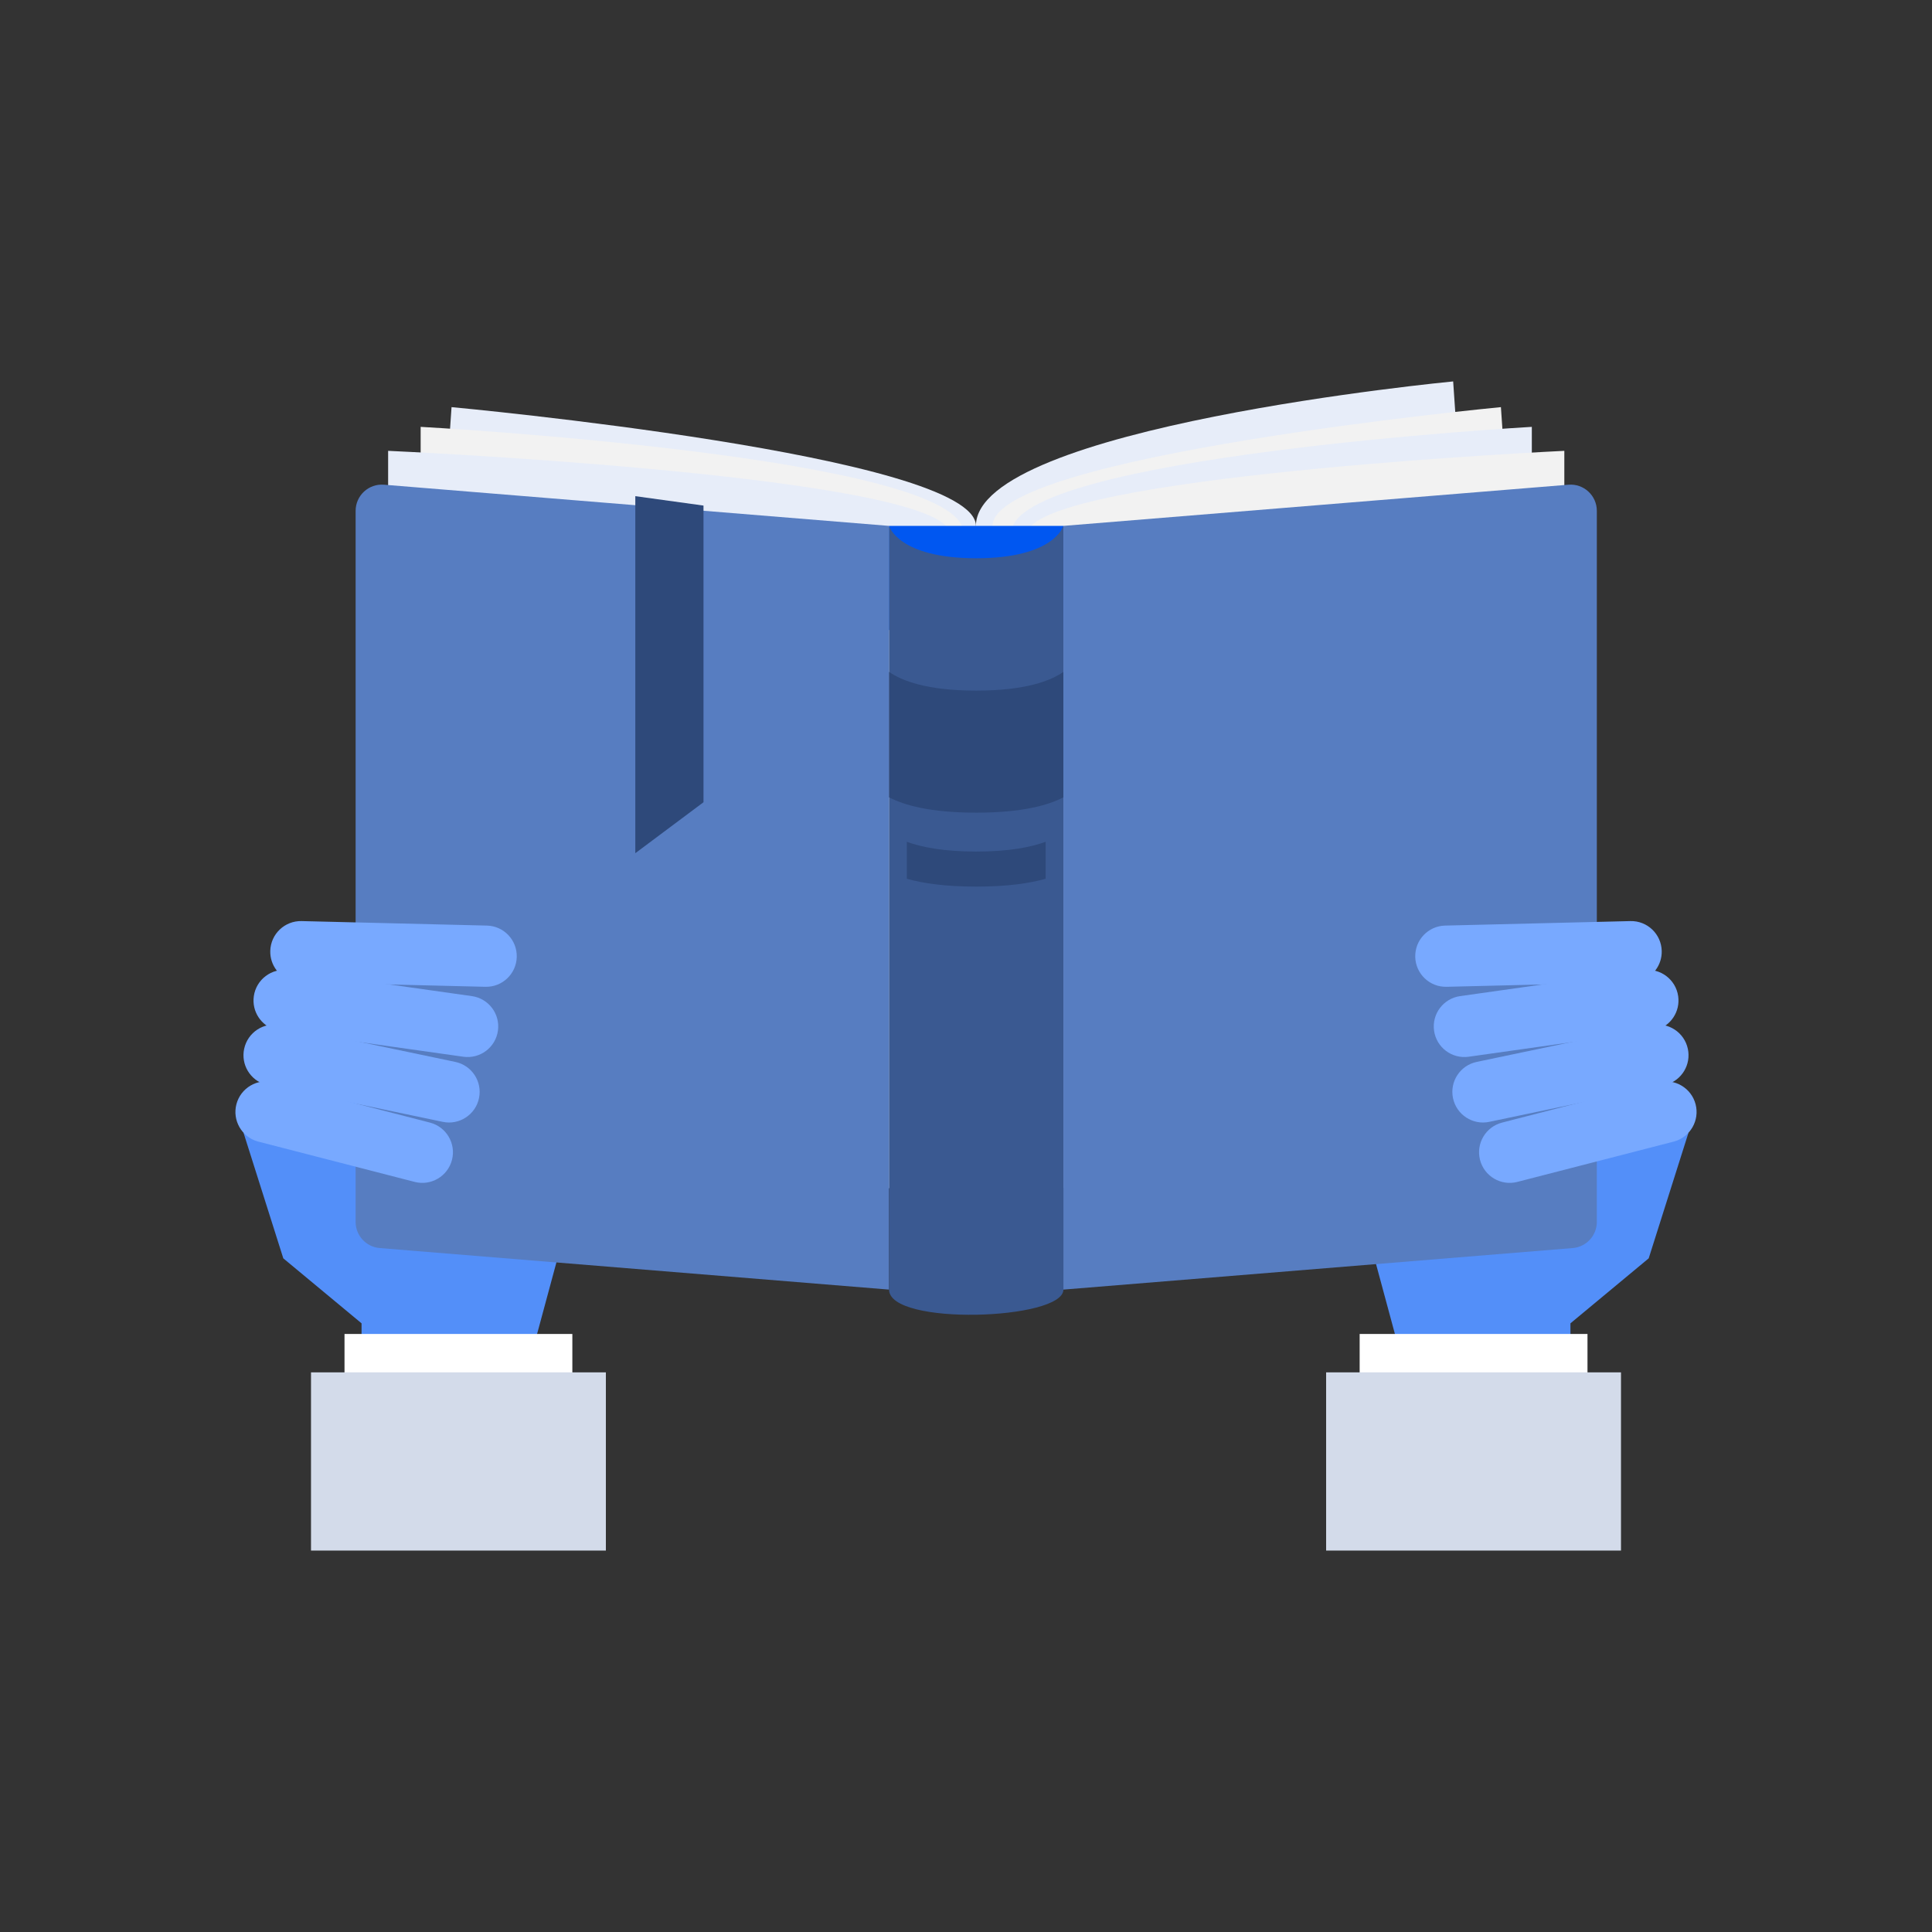
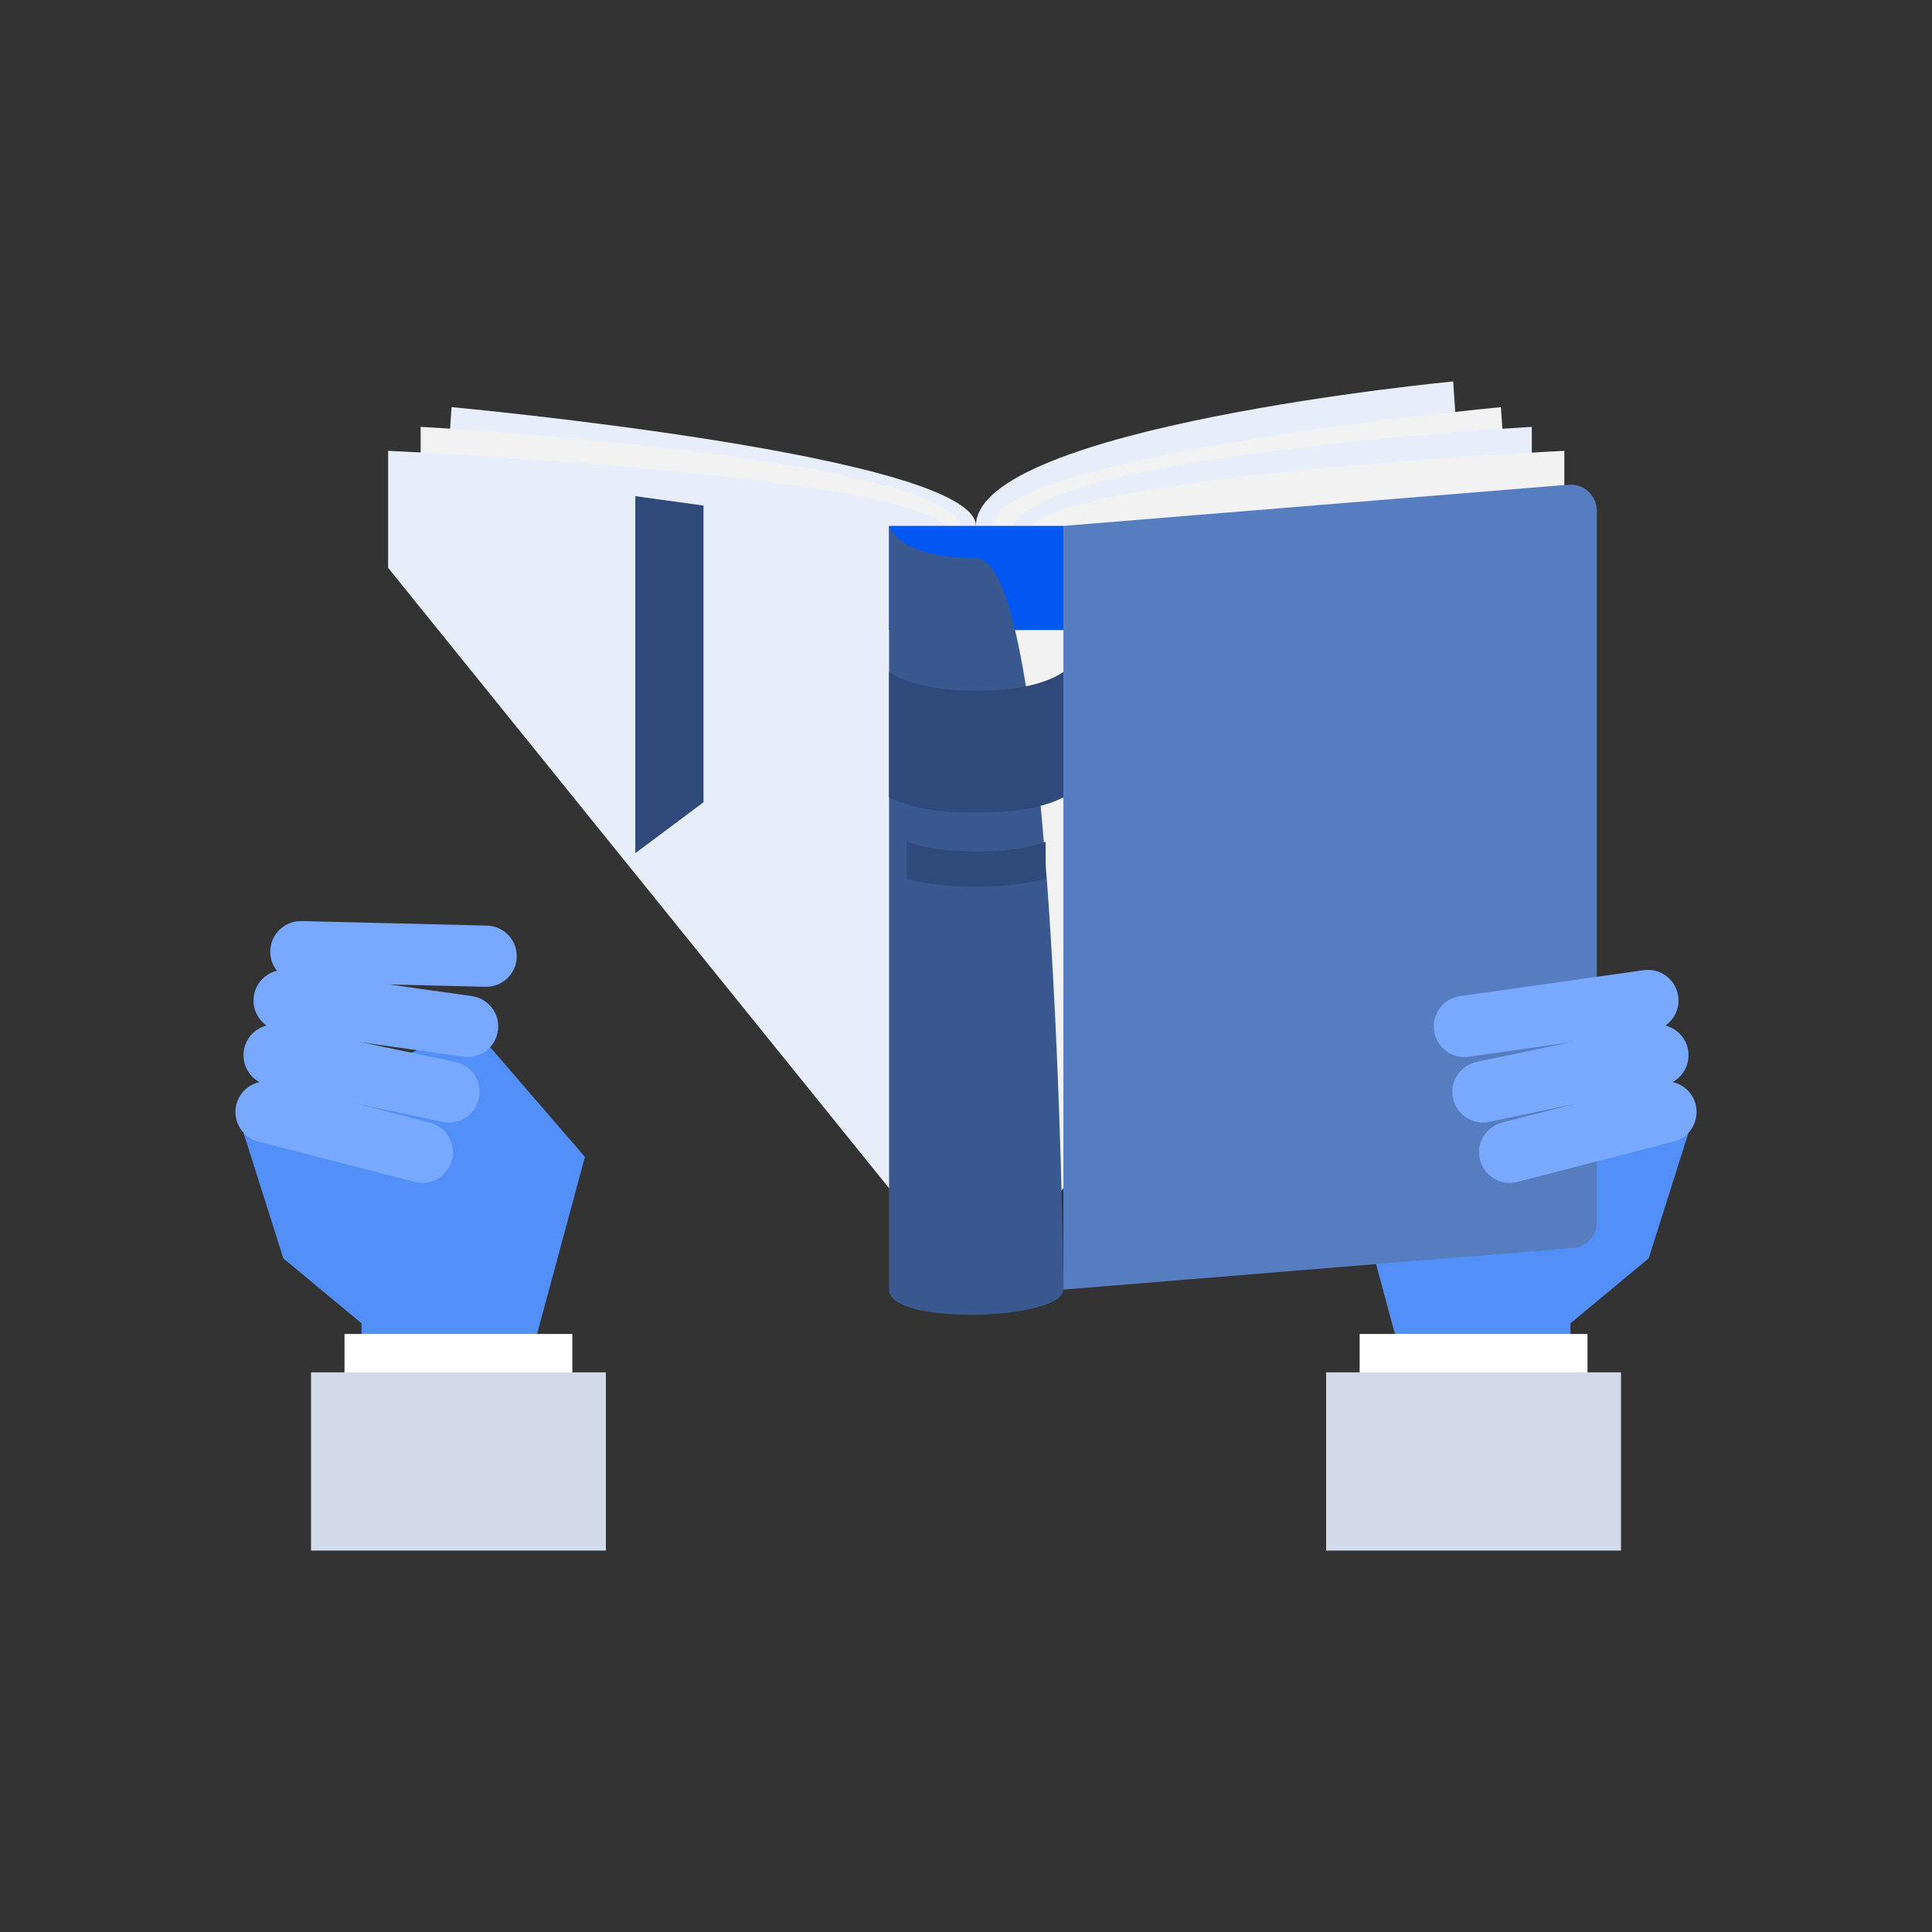
<svg xmlns="http://www.w3.org/2000/svg" enable-background="new 0 0 850 850" viewBox="0 0 850 850">
  <rect x="0" y="0" width="850" height="850" fill="#333333" stroke="none" />
  <polygon fill="#538ff9" points="742.88 498.3 725.36 553.62 690.93 582.21 690.93 593.83 615.58 593.83 592.66 508.99 642.91 450.78" class="colorf9a253 svgShape" />
  <rect width="100.24" height="30.76" x="598.19" y="586.89" fill="#fff" class="colorffffff svgShape" />
  <rect width="129.73" height="78.41" x="583.44" y="603.78" fill="#d3dbea" class="colord3dcea svgShape" />
  <polygon fill="#538ff9" points="107.12 498.3 124.64 553.62 159.07 582.21 159.07 593.83 234.42 593.83 257.34 508.99 207.09 450.78" class="colorf9a253 svgShape" />
  <rect width="100.24" height="30.76" x="151.57" y="586.89" fill="#fff" class="colorffffff svgShape" />
  <rect width="129.73" height="78.41" x="136.83" y="603.78" fill="#d3dbea" class="colord3dcea svgShape" />
  <path fill="#e7edf9" d="M427.05,560.73l215.86-340.66l-3.58-52.26c0,0-209.97,20-209.97,63.57    C429.37,262.36,427.05,560.73,427.05,560.73z" class="colore7eef9 svgShape" />
  <path fill="#f2f2f2" d="M431.82,560.73l232.1-329.35l-3.58-52.26c0,0-223.65,21.28-223.65,52.26    C436.7,262.36,431.82,560.73,431.82,560.73z" class="colorf2f2f2 svgShape" />
  <path fill="#e7edf9" d="M431.82,562.94l242.12-339.16V187.8c0,0-228.92,13.03-228.92,46.53    C445.02,265.31,431.82,562.94,431.82,562.94z" class="colore7eef9 svgShape" />
  <path fill="#f2f2f2" d="M431.82,567.37l256.42-317.53v-51.49c0,0-211.7,9.93-234.58,33.03C430.38,254.87,431.82,567.37,431.82,567.37    z" class="colorf2f2f2 svgShape" />
  <path fill="#e7edf9" d="M427.18,560.73l-232.1-329.35l3.58-52.26c0,0,230.71,21.28,230.71,52.26    C429.37,262.36,427.18,560.73,427.18,560.73z" class="colore7eef9 svgShape" />
  <path fill="#f2f2f2" d="M427.18,562.94L185.07,223.79V187.8c0,0,238.75,13.03,238.75,46.53    C423.82,265.31,427.18,562.94,427.18,562.94z" class="colorf2f2f2 svgShape" />
  <path fill="#e7edf9" d="M427.18,567.37L170.76,249.84v-51.49c0,0,222.65,9.93,245.54,33.03    C439.58,254.87,427.18,567.37,427.18,567.37z" class="colore7eef9 svgShape" />
  <path fill="#577dc1" d="M467.85,567.37l224.11-18.28c5.98-0.5,10.58-5.5,10.58-11.5V224.75c0-6.75-5.77-12.06-12.49-11.5     l-222.2,18.12V567.37z" class="colorc15857 svgShape" />
-   <path fill="#577dc1" d="M391.15,567.37l-224.11-18.28c-5.98-0.5-10.58-5.5-10.58-11.5V224.75c0-6.75,5.77-12.06,12.49-11.5     l222.2,18.12V567.37z" class="colorc15857 svgShape" />
  <g class="color000000 svgShape">
    <rect width="76.7" height="45.82" x="391.15" y="231.37" fill="#0057f1" class="color969696 svgShape" />
  </g>
  <g class="color000000 svgShape">
-     <path fill="#3a5991" d="M467.85,567.37c0,13.41-76.7,16.08-76.7,0c0-16.08,0-335.99,0-335.99s3.91,14.23,38.35,14.23    s38.35-14.23,38.35-14.23S467.85,553.96,467.85,567.37z" class="color913a3b svgShape" />
+     <path fill="#3a5991" d="M467.85,567.37c0,13.41-76.7,16.08-76.7,0c0-16.08,0-335.99,0-335.99s3.91,14.23,38.35,14.23    S467.85,553.96,467.85,567.37z" class="color913a3b svgShape" />
  </g>
  <g class="color000000 svgShape">
    <path fill="#2e497a" d="M391.15,295.6c0,16.59,0,35.39,0,55.19c6.55,3.43,18.11,6.75,38.35,6.75c20.24,0,31.8-3.32,38.35-6.75    c0-19.8,0-38.6,0-55.19c-5.56,3.89-16.63,8.24-38.35,8.24C407.78,303.84,396.71,299.49,391.15,295.6z" class="color7a2e32 svgShape" />
  </g>
  <g class="color000000 svgShape">
    <path fill="#2e497a" d="M398.96,370.35v16.26c7,1.99,16.81,3.46,30.54,3.46c13.73,0,23.54-1.47,30.54-3.46v-16.26    c-6.54,2.4-16.22,4.3-30.54,4.3C415.18,374.65,405.5,372.75,398.96,370.35z" class="color7a2e32 svgShape" />
  </g>
  <g class="color000000 svgShape">
-     <path fill="#78a9ff" d="M721.46,431.62c-1.11,0.33-2.29,0.52-3.51,0.55l-81.51,1.98c-7.44,0.18-13.61-5.7-13.79-13.14      c-0.18-7.44,5.7-13.61,13.14-13.79l81.51-1.98c7.44-0.18,13.61,5.7,13.79,13.14C731.24,424.59,727.16,429.93,721.46,431.62z" class="colorffbb78 svgShape" />
    <path fill="#78a9ff" d="M728.84,453.08c-0.63,0.19-1.29,0.33-1.96,0.43l-80.73,11.41c-7.37,1.04-14.18-4.09-15.22-11.45      c-1.04-7.37,4.1-14.18,11.45-15.22l80.73-11.41c7.37-1.04,14.18,4.09,15.22,11.45C739.28,444.97,735.14,451.21,728.84,453.08z" class="colorffbb78 svgShape" />
    <path fill="#78a9ff" d="M733.25,477.16c-0.35,0.1-0.71,0.2-1.08,0.27l-76.96,16.14c-7.28,1.53-14.42-3.14-15.95-10.42      c-1.53-7.28,3.13-14.42,10.42-15.95l76.96-16.14c7.28-1.53,14.42,3.14,15.95,10.42C744.05,468.4,739.91,475.19,733.25,477.16z" class="colorffbb78 svgShape" />
    <path fill="#78a9ff" d="M736.79,502.14c-0.16,0.05-0.31,0.09-0.47,0.13l-68.76,17.72c-7.2,1.86-14.55-2.48-16.41-9.68      c-1.86-7.2,2.49-14.55,9.68-16.41l68.76-17.72c7.2-1.86,14.55,2.48,16.41,9.68C747.81,492.9,743.7,500.09,736.79,502.14z" class="colorffbb78 svgShape" />
    <g class="color000000 svgShape">
      <path fill="#78a9ff" d="M128.54,431.62c1.11,0.33,2.29,0.52,3.51,0.55l81.51,1.98c7.44,0.18,13.61-5.7,13.79-13.14      c0.18-7.44-5.7-13.61-13.14-13.79l-81.51-1.98c-7.44-0.18-13.61,5.7-13.79,13.14C118.76,424.59,122.84,429.93,128.54,431.62z" class="colorffbb78 svgShape" />
      <path fill="#78a9ff" d="M121.16,453.08c0.63,0.19,1.29,0.33,1.96,0.43l80.73,11.41c7.37,1.04,14.18-4.09,15.22-11.45      c1.04-7.37-4.1-14.18-11.45-15.22l-80.73-11.41c-7.37-1.04-14.18,4.09-15.22,11.45C110.72,444.97,114.86,451.21,121.16,453.08z" class="colorffbb78 svgShape" />
      <path fill="#78a9ff" d="M116.75,477.16c0.35,0.1,0.71,0.2,1.08,0.27l76.96,16.14c7.28,1.53,14.42-3.14,15.95-10.42      c1.53-7.28-3.13-14.42-10.42-15.95l-76.96-16.14c-7.28-1.53-14.42,3.14-15.95,10.42C105.95,468.4,110.09,475.19,116.75,477.16z" class="colorffbb78 svgShape" />
      <path fill="#78a9ff" d="M113.21,502.14c0.16,0.05,0.31,0.09,0.47,0.13l68.76,17.72c7.2,1.86,14.55-2.48,16.41-9.68      c1.86-7.2-2.49-14.55-9.68-16.41l-68.76-17.72c-7.2-1.86-14.55,2.48-16.41,9.68C102.19,492.9,106.3,500.09,113.21,502.14z" class="colorffbb78 svgShape" />
    </g>
  </g>
  <g class="color000000 svgShape">
    <polygon fill="#2e497a" points="309.51 352.95 279.51 375.37 279.51 218.29 309.51 222.43" class="color7a2e32 svgShape" />
  </g>
</svg>